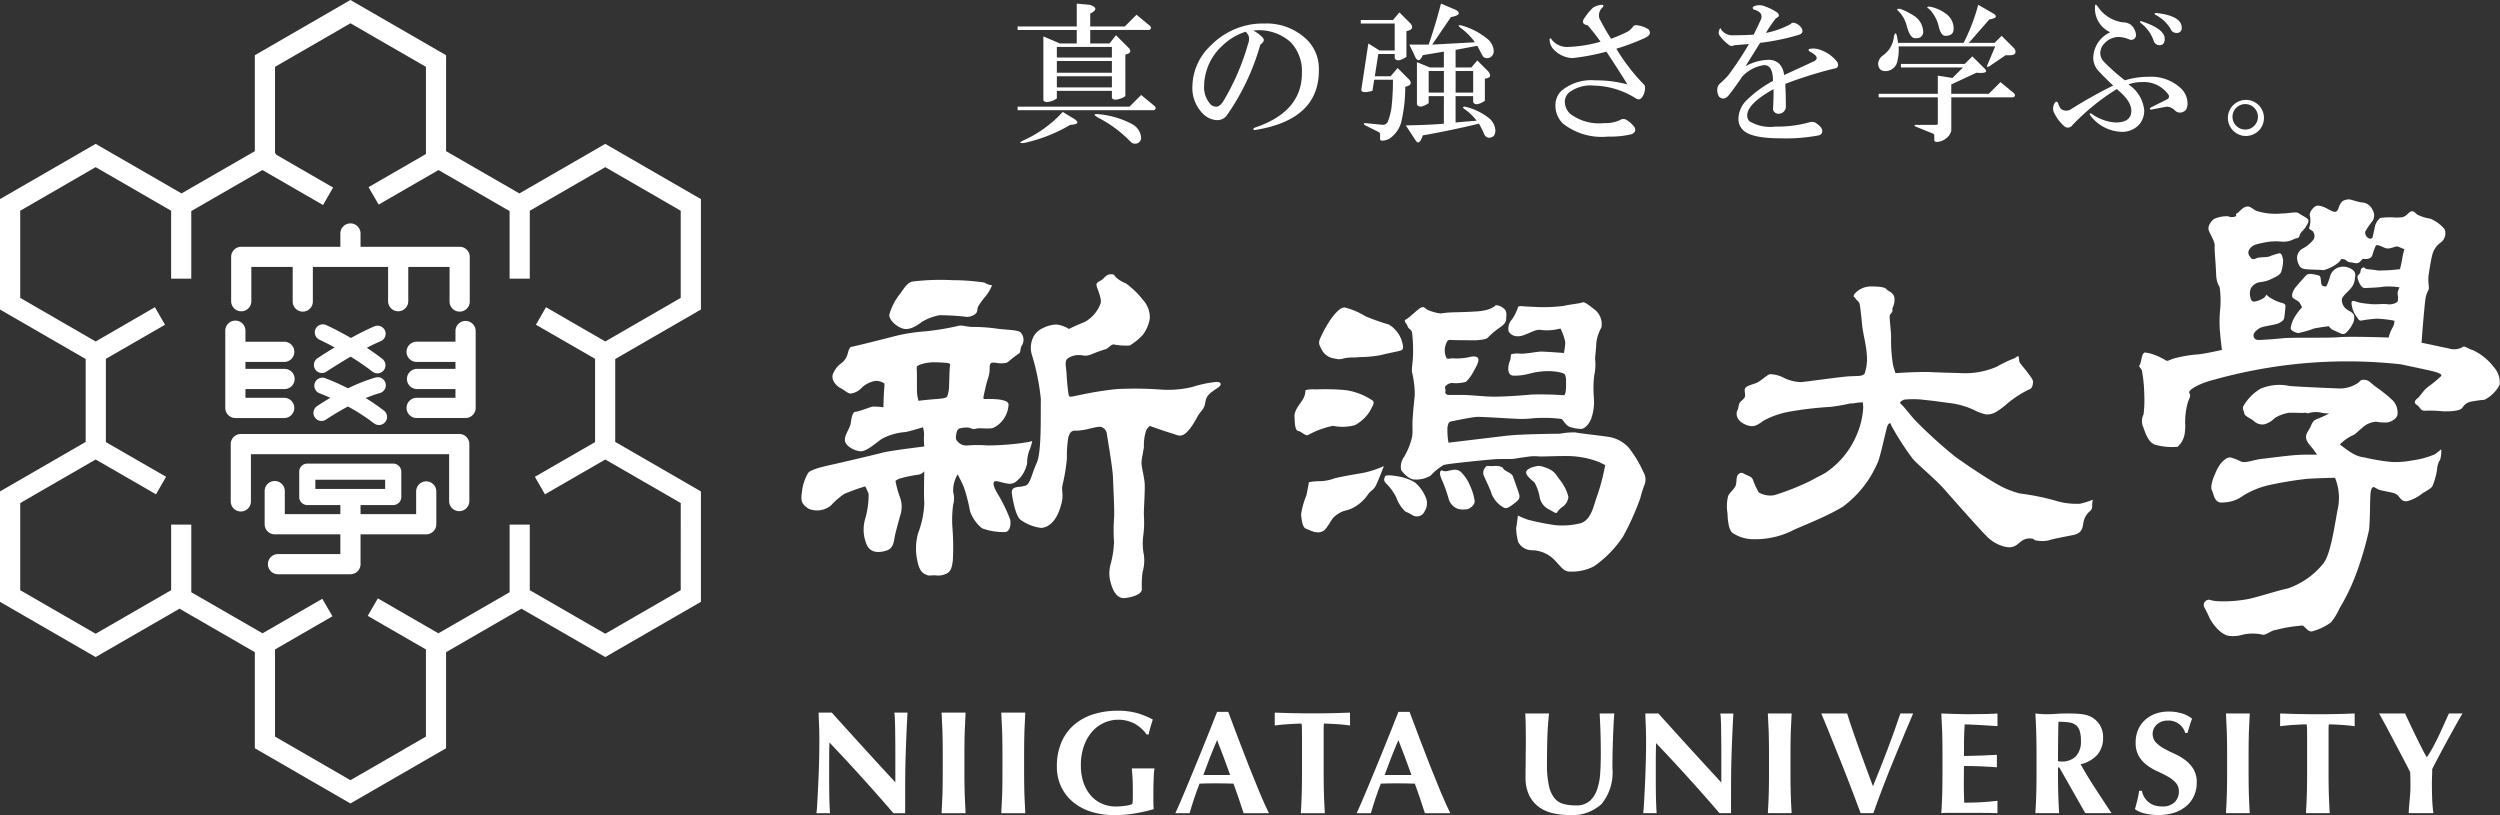
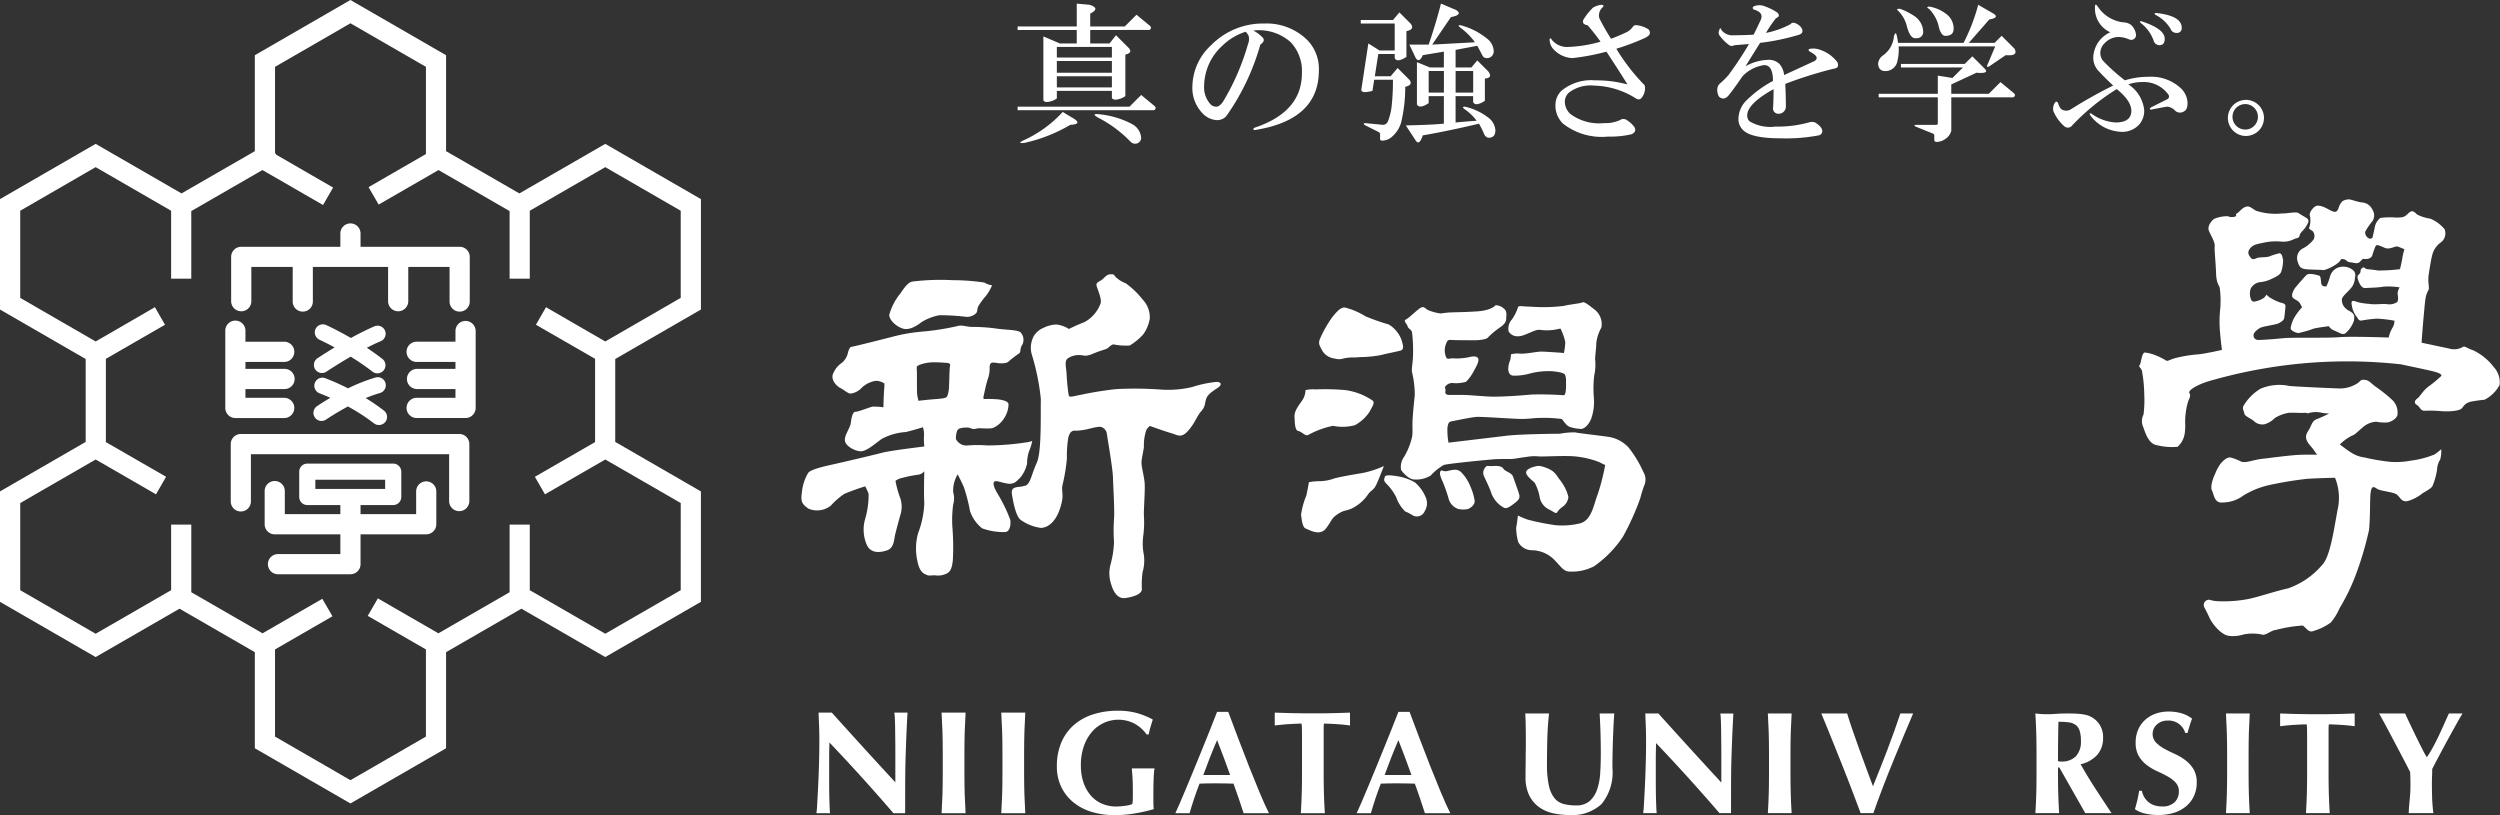
<svg xmlns="http://www.w3.org/2000/svg" width="200.046" height="65.225" viewBox="0 0 200.046 65.225">
  <rect x="0" y="0" width="200.046" height="65.225" fill="#333333" stroke="none" />
  <title>logo_footer</title>
  <g id="レイヤー_2" data-name="レイヤー 2">
    <g id="レイヤー_1-2" data-name="レイヤー 1">
      <path d="M56.087,24.767V15.932l-7.653-4.419-.404.232-6.47,3.732-5.865-3.38V4.419L28.041,0l-.4.23-7.25,4.189v7.677l-5.866,3.38L7.654,11.512l-.403.232L0,15.932v8.835L6.856,28.728v6.633L0,39.322v8.837l7.654,4.418,6.711-3.871,6.026,3.48v7.689l7.649,4.416,7.654-4.416V52.185l6.029-3.48,6.71,3.871,7.653-4.418V39.322l-6.856-3.961V28.728Zm-1.617,22.46c-.669.383-5.37,3.099-6.036,3.483-.672-.383-5.372-3.099-6.042-3.483v-5.248H40.779v5.41L35.08,50.676,30.237,47.882l-.811,1.398s3.972,2.294,4.656,2.687v6.974c-.672.387-5.367,3.103-6.041,3.488-.669-.385-5.365-3.101-6.034-3.488v-6.974c.68-.393,4.596-2.653,4.596-2.653l-.811-1.4L21.009,50.676l-5.702-3.287v-5.41H13.694v5.248c-.672.383-5.367,3.099-6.039,3.483-.669-.383-5.367-3.099-6.036-3.483V40.255c.669-.391,5.367-3.101,6.036-3.485.692.395,4.826,2.785,4.826,2.785l.809-1.403L8.472,35.376V28.713l4.732-2.728-.809-1.403S8.343,26.93,7.654,27.323c-.669-.387-5.367-3.098-6.036-3.488V16.863c.669-.387,5.367-3.101,6.036-3.488.672.387,5.367,3.101,6.039,3.488v5.437h1.613v-5.41L21,13.607l4.85,2.798.803-1.398s-3.697-2.135-4.564-2.636a.512.512,0,0,0-.016-.075l-.065-.028v-6.92c.669-.385,5.365-3.096,6.034-3.486.674.39,5.369,3.101,6.041,3.486v6.977c-.678.392-4.59,2.651-4.59,2.651l.806,1.395L35.09,13.607l5.688,3.284v5.41h1.614V16.863c.67-.387,5.37-3.101,6.042-3.488.666.387,5.367,3.101,6.036,3.488v6.972c-.669.39-5.37,3.101-6.036,3.488-.687-.393-4.744-2.741-4.744-2.741l-.806,1.403,4.734,2.728v6.662L42.8,38.152l.806,1.403s4.137-2.39,4.829-2.785c.666.383,5.367,3.093,6.036,3.485Z" style="fill:#fff" />
      <path d="M19.307,24.909a.806.806,0,0,0,.804-.809V21.361h3.31V24.1a.807.807,0,1,0,1.613,0V21.361h6.02V24.1a.807.807,0,1,0,1.615,0V21.361h3.305V24.1a.808.808,0,1,0,1.615,0V20.555a.806.806,0,0,0-.807-.808H28.85V18.656a.808.808,0,0,0-1.615,0v1.091H19.307a.807.807,0,0,0-.811.808V24.1A.809.809,0,0,0,19.307,24.909Z" style="fill:#fff" />
      <path d="M25.227,29.563a.644.644,0,0,0,.894.176c.016-.01.855-.574,1.94-1.2a19.799,19.799,0,0,1,1.757,1.209.645.645,0,0,0,.794-1.016c-.413-.325-.844-.626-1.258-.905.375-.193.75-.372,1.109-.525a.645.645,0,1,0-.501-1.189c-.618.264-1.271.596-1.884.932-1.09-.63-1.917-1.01-1.977-1.034a.645.645,0,0,0-.532,1.176c.01.005.498.228,1.207.613-.78.471-1.33.839-1.374.866A.65.65,0,0,0,25.227,29.563Z" style="fill:#fff" />
      <path d="M25.198,33.405a.641.641,0,0,0,.897.163c.013-.006.734-.501,1.746-1.042a15.838,15.838,0,0,1,2.085,1.349.651.651,0,0,0,.907-.113.642.642,0,0,0-.111-.907,16.401,16.401,0,0,0-1.46-1.003,10.859,10.859,0,0,1,1.132-.4.646.646,0,1,0-.362-1.24,14.081,14.081,0,0,0-2.183.861,19.735,19.735,0,0,0-1.826-.812.646.646,0,0,0-.449,1.212c.011.005.346.129.86.359-.628.367-1.038.649-1.073.675A.641.641,0,0,0,25.198,33.405Z" style="fill:#fff" />
      <path d="M22.741,33.451a.809.809,0,0,0,0-1.618H19.64v-.702h3.101a.807.807,0,1,0,0-1.613H19.64v-.555h3.101a.81.81,0,0,0,0-1.62H19.64V26.49a.807.807,0,1,0-1.613,0v6.154a.809.809,0,0,0,.811.807Z" style="fill:#fff" />
      <path d="M37.252,25.68a.806.806,0,0,0-.806.809v.853H33.341a.81.81,0,0,0,0,1.62h3.104v.555H33.341a.807.807,0,0,0,0,1.613h3.104v.702H33.341a.809.809,0,0,0,0,1.618h3.91a.812.812,0,0,0,.811-.807V26.49A.812.812,0,0,0,37.252,25.68Z" style="fill:#fff" />
      <path d="M36.748,34.726H19.27a.808.808,0,0,0-.806.809v4.558a.807.807,0,1,0,1.613,0V36.346H35.938v3.747a.809.809,0,0,0,1.618,0V35.535A.809.809,0,0,0,36.748,34.726Z" style="fill:#fff" />
      <path d="M34.106,38.518a.804.804,0,0,0-.806.808v1.814H28.85v-.726h2.612a.647.647,0,0,0,.649-.644V37.743a.651.651,0,0,0-.649-.648H24.588a.648.648,0,0,0-.644.648v2.026a.644.644,0,0,0,.644.644h2.647v.726H22.79V39.325a.807.807,0,1,0-1.613,0V41.95a.804.804,0,0,0,.802.806h5.256v1.581H22.273a.807.807,0,1,0,0,1.613h5.768a.806.806,0,0,0,.809-.806V42.756h5.256a.808.808,0,0,0,.807-.806V39.325A.807.807,0,0,0,34.106,38.518Zm-8.873-.129h5.586v.736H25.234Z" style="fill:#fff" />
      <path d="M82.131,35.398a21.484,21.484,0,0,1-3.109.246,10.209,10.209,0,0,0-1.595,0,.927.927,0,0,1-.937-.521,1.774,1.774,0,0,1,.112-.688l.138-.137a2.042,2.042,0,0,1,.742-.083c.274.055.329.165.633.083.302-.083.961.056,1.347-.056a1.994,1.994,0,0,0,.88-.768,2.111,2.111,0,0,0,.36-1.127c-.03-.249-.443-.331-.799-.387a9.584,9.584,0,0,0-1.184-.029s-.055-.081,0-.299c.056-.223.194-.936.331-1.322a2.421,2.421,0,0,0,.138-.879c0-.193.029-.387.218-.413.195-.027.387.054.688.054.304,0,.525-.028.662-.192a8.533,8.533,0,0,1,.797-.603c.165-.139.026-.36.248-.69a.866.866,0,0,0-.11-.96c-.166-.248-1.21-.222-1.925-.331a13.953,13.953,0,0,0-1.981-.137c-.466,0-.824-.193-1.209-.058a20.615,20.615,0,0,1-2.889.443,13.92,13.92,0,0,0-2.199.383c-.522.139-3.246.825-3.355.825-.111,0-.219.22-.274.441a1.512,1.512,0,0,1-.469.824,1.855,1.855,0,0,0-.687.799c-.304.521.22,1.072.549,1.236s.577.44.826.44a1.452,1.452,0,0,0,.879-.468,2.075,2.075,0,0,1,1.13-.55,1.167,1.167,0,0,1,.686.221s0,.246-.028.522-.056,1.375-.056,1.375a5.456,5.456,0,0,0-.852-.055c-.22.028-1.127.411-1.376.411-.247,0-.328.497-.383.908-.056.413-.524.965-.468,1.404.054.438.772.824,1.237.851.468.028,1.13-.576,1.706-.989a4.694,4.694,0,0,1,1.899-.549c.33-.056,1.399-.385,1.399-.385a1.833,1.833,0,0,1,.085.687,5.305,5.305,0,0,0,.026.852s-2.75.331-3.354.496c-.606.163-3.438.826-3.933.933-.495.112-1.816.386-2.008.689a3.696,3.696,0,0,0-.496,1.512c-.11.77-.026.961.524,1.347a1.763,1.763,0,0,0,1.788-.248,5.996,5.996,0,0,1,1.071-.933,17.584,17.584,0,0,1,1.679-.606,4.822,4.822,0,0,1,.274.606,7.053,7.053,0,0,1-.303,2.089A3.055,3.055,0,0,0,69.37,43.62c.331.688,1.074.605,1.623.413s.549-.88.632-1.24c.084-.355.274-1.071.44-1.649a2.163,2.163,0,0,0-.081-1.429,8.279,8.279,0,0,1-.33-1.236,1.192,1.192,0,0,1,.466-.221,10.456,10.456,0,0,1,1.375-.276.761.761,0,0,0,.467-.274s-.055,1.842,0,2.556a7.514,7.514,0,0,1-.495,2.394,4.553,4.553,0,0,0-.053,2.256c.191.992.631,1.019.769,1.099.137.085.411,0,.687.028a1.5,1.5,0,0,0,.853-.135c.413-.168.467-.661.522-1.075a19.946,19.946,0,0,0-.027-2.53,8.802,8.802,0,0,1,.054-1.925,1.776,1.776,0,0,0,0-.991,2.517,2.517,0,0,1,.36-1.428s.3.575.493,1.016a13.925,13.925,0,0,1,.494,1.924,3.036,3.036,0,0,0,.965,1.377,4.904,4.904,0,0,0,1.786.3c.495.028.521-.714.467-.987a12.211,12.211,0,0,0-.934-1.953c-.275-.44-.497-.906-.357-1.074.137-.163.522.056,1.099.14.578.08.769-.304.964-.442a2.731,2.731,0,0,0,.578-1.156,3.046,3.046,0,0,1,.163-1.017,3.732,3.732,0,0,0,.248-.798A2.975,2.975,0,0,1,82.131,35.398Zm-6.106-6.133c-.056.192-.056,1.128-.082,1.595a2.483,2.483,0,0,1-.138.826c-.055.109-.11.192-.881.245-.768.056-1.429.14-1.429.14a3.431,3.431,0,0,1-.109-.578c-.028-.303,0-1.734-.028-1.952-.029-.221.028-.276.329-.385a3.329,3.329,0,0,1,1.128-.165c.442,0,1.017.053,1.017.053S76.079,29.073,76.025,29.265Z" style="fill:#fff;fill-rule:evenodd" />
      <path d="M72.257,26.296c.55.164,1.21-.303,1.485-.523a4.159,4.159,0,0,1,1.431-.55,18.984,18.984,0,0,1,1.98.109,1.06,1.06,0,0,0,.933-.247c.167-.166.085-.385.195-.576a5.726,5.726,0,0,1,.605-.826,3.521,3.521,0,0,0,.496-.853,1.475,1.475,0,0,1-.607-.219,17.476,17.476,0,0,0-2.557-.192,18.512,18.512,0,0,0-3.19.108c-.357.055-.632.44-.989.964a4.555,4.555,0,0,0-.882,1.706C71.157,25.609,71.709,26.131,72.257,26.296Z" style="fill:#fff;fill-rule:evenodd" />
      <path d="M88.811,21.951c-.302.026-.467.331-.687.469s-.413.192-.384.411c.027.221.494,1.156.302,1.513a2.773,2.773,0,0,1-1.264,1.43,12.955,12.955,0,0,0-1.239.55,2.468,2.468,0,0,0-.99-.357,2.554,2.554,0,0,0-1.072.274,1.651,1.651,0,0,0-.744.633,1.97,1.97,0,0,0-.19,1.429,18.315,18.315,0,0,1,.744,3.629c-.029,1.157.08,4.237-.332,5.118-.412.879-.495,1.677-.908,1.813a3.511,3.511,0,0,1-.658.11c-.167.053-.498.053-.414.577.081.523.301,1.788.715,2.063a3.602,3.602,0,0,0,1.622.631c.412-.027,1.071-.301,1.484-1.484s.11-1.346.22-1.925a15.215,15.215,0,0,0,.357-2.144,9.074,9.074,0,0,1,.11-1.677c.14-.524.36-.579.633-.551a4.795,4.795,0,0,0,1.072-.165c.277-.056.826-.219.991-.109a.663.663,0,0,1,.386.493c.028.276.465,2.696.495,3.548.025.854.136,2.587.082,3.301a13.508,13.508,0,0,0,0,1.841,7.838,7.838,0,0,1-.276,1.788,2.709,2.709,0,0,0-.027,1.321c.111.466.413,1.485,1.21,1.373s1.294-.355,1.322-.686a8.006,8.006,0,0,1,.053-1.374,3.352,3.352,0,0,0,.11-1.375,4.644,4.644,0,0,1-.053-1.542,8.04,8.04,0,0,0,.053-1.594c-.026-.496.11-2.064.055-2.667s-.275-1.319-.246-1.677.165-.906.191-1.183a3.838,3.838,0,0,1,.191-1.346,1.464,1.464,0,0,1,.278-.33s1.208.439,1.704.577.799.441,1.346-.166c.553-.603.688-1.154,1.075-1.594s.247-.716.439-1.101.825-.688,1.018-.88.081-.357-.248-.357a9.481,9.481,0,0,0-1.952.413,8.364,8.364,0,0,1-2.613.192,28.728,28.728,0,0,0-3.464-.027,27.75,27.75,0,0,0-2.887.467c-.716.138-.854.22-.909,0a16.148,16.148,0,0,1-.165-1.677c-.027-.522-.192-1.018.082-1.239a1.522,1.522,0,0,1,.963-.274c.331,0,.411.137.935-.057a11.361,11.361,0,0,1,1.127-.41c.194-.029.468-.412.662-.386a5.019,5.019,0,0,0,1.29.084,5.066,5.066,0,0,0,1.045-.854,2.958,2.958,0,0,0,.552-1.292,2.053,2.053,0,0,0-.579-1.539,6.501,6.501,0,0,0-1.347-1.293,2.402,2.402,0,0,1-.825-.522C89.142,21.977,89.116,21.924,88.811,21.951Z" style="fill:#fff;fill-rule:evenodd" />
      <path d="M121.486,24.532a3.686,3.686,0,0,1-.493,1.017,1.103,1.103,0,0,0-.277.963c.112.192.468.605,1.294.275.824-.33.96-.439,1.292-.385a3.978,3.978,0,0,0,1.154-.027c.249-.055.413-.083.413-.083a4.418,4.418,0,0,1,.385,1.1,5.952,5.952,0,0,1-.11.853s-1.431-.11-1.814-.11-1.184.191-1.706.164a1.837,1.837,0,0,0-.716.055s-.025.303-.054.44a1.835,1.835,0,0,0-.165.799c.054.328.165.467.469.467a4.46,4.46,0,0,0,1.234-.165,5.801,5.801,0,0,1,1.375-.194c.469-.026,1.349.085,1.46.277a1.301,1.301,0,0,1,.082.576s.054,1.101-.193,1.073a25.666,25.666,0,0,0-2.613-.055c-.467.055-2.308.192-3.161.165s-1.76-.137-2.338-.137h-1.1c-.112,0-.302-.085-.247-.276s-.109-.301.026-.438a.707.707,0,0,1,.687-.221,3.326,3.326,0,0,0,.936-.111,3.384,3.384,0,0,0,.605-.824c.304-.549.413-.771.385-.989-.027-.221-.331-.248-.604-.194a5.007,5.007,0,0,1-1.292.138c-.304-.055-.55.109-.661-.055a1.392,1.392,0,0,1-.082-.963c.111-.301.135-.495.439-.466.304.026,1.706.026,1.952.026.248,0,.882-.055,1.017-.221a6.118,6.118,0,0,1,.909-.77c.358-.246.55-.44.55-.741,0-.303.109-.605-.249-.854a.991.991,0,0,0-.604-.22s-.275.413-1.482.496c-1.212.082-2.038.056-2.477.111l-.44.055a4.003,4.003,0,0,1-1.017-.276c-.276-.166-.303-.302-.55-.191-.248.109-.907.797-1.184.933-.275.138.055.33.109.55.057.221.303.249.359.495a12.232,12.232,0,0,1,.083,1.678c0,.66-.139,1.237-.083,1.514a7.787,7.787,0,0,1,.22,1.814c-.055.549-.108,1.016-.166,1.815-.054.797.029,1.099-.054,1.567a5.689,5.689,0,0,1-.632,1.568,1.376,1.376,0,0,0-.247,1.045c.109.192.603.743,1.015.77a2.273,2.273,0,0,0,1.348-.304,4.523,4.523,0,0,1,1.046-.851c.303-.112,3.685-.439,4.152-.468.467-.026,1.212,0,1.431-.026.221-.028.688-.112,1.127-.166a3.42,3.42,0,0,1,.909-.027c.355.027,2.171-.084,2.912,0a7.254,7.254,0,0,1,1.953.466,4.397,4.397,0,0,0,.443.221,17.318,17.318,0,0,1-.607,2.365c-.302.742-.467,2.088-1.431,2.309a6.01,6.01,0,0,1-1.952.139,19.549,19.549,0,0,1-2.199-.44,7.46,7.46,0,0,1-.797-.33s-.083.742-.137.963a4.27,4.27,0,0,0,.163,1.154,1.238,1.238,0,0,0,1.073.658,2.575,2.575,0,0,1,1.762.716c.576.579.769.963,1.234.991a3.901,3.901,0,0,0,1.982-.412,8.78,8.78,0,0,0,2.338-2.393,20.982,20.982,0,0,0,1.375-3.052,10.254,10.254,0,0,1,.301-.991,1.172,1.172,0,0,0-.056-1.126,8.921,8.921,0,0,0-1.18-1.952,2.747,2.747,0,0,0-1.624-.855c-.741-.11-2.283-.275-2.641-.355a5.955,5.955,0,0,0-1.236.108c-.33,0-3.19.027-4.317.166-1.127.136-4.593.549-4.593.549a5.979,5.979,0,0,1-.082-1.21c.054-.357.136-.468.303-.494.165-.028,1.595-.331,2.032-.358.441-.027,3,.164,3.604.164.607,0,.963-.081,1.404-.081a11.112,11.112,0,0,1,1.788.081c.137.083.356.579.743.661a3.031,3.031,0,0,0,.85.137c.192-.027.524-.219.771-.798a4.008,4.008,0,0,0,.22-1.705,9.211,9.211,0,0,1,.027-1.759,4.043,4.043,0,0,0,.082-1.239c-.028-.301.084-.852.084-1.346a3.304,3.304,0,0,1,.411-1.266,1.482,1.482,0,0,0-.604-1.484c-.497-.384-.77-.606-.935-.523s-1.072.166-1.458.275a13.31,13.31,0,0,1-2.337.082c-.415-.027-.743-.027-.962-.054A.783.783,0,0,0,121.486,24.532Z" style="fill:#fff;fill-rule:evenodd" />
      <path d="M122.12,37.843c.053.303.576.659.687.795a3.794,3.794,0,0,1,.384,1.073,1.373,1.373,0,0,0,.687,1.019c.468.219.606.411.717.275a1.486,1.486,0,0,1,.467-.468,1.116,1.116,0,0,0,.44-.77,3.559,3.559,0,0,0-.688-1.375c-.248-.302-.358-.659-.962-.907s-.771-.221-.991-.165C122.641,37.374,122.064,37.54,122.12,37.843Z" style="fill:#fff;fill-rule:evenodd" />
      <path d="M118.876,37.374a.664.664,0,0,0-.166.633c.081.22.576,1.209.632,1.485a2.261,2.261,0,0,0,.769.991c.248.138.33.328.828-.029.492-.357.713-.522.632-.853-.085-.331-.387-1.125-.497-1.455s-.633-.413-.769-.632c-.139-.221-.442-.25-.854-.221C119.039,37.32,119.012,37.21,118.876,37.374Z" style="fill:#fff;fill-rule:evenodd" />
      <path d="M115.244,37.761c-.056.191.028.412.194.77a12.649,12.649,0,0,1,.494,1.428,1.184,1.184,0,0,0,.769.771,1.838,1.838,0,0,0,.77,0c.194-.083.577-.329.524-.688a4.428,4.428,0,0,0-.33-1.099,3.411,3.411,0,0,0-.742-1.156.683.683,0,0,0-.578-.192c-.249,0-.552.138-.743.111C115.41,37.677,115.297,37.566,115.244,37.761Z" style="fill:#fff;fill-rule:evenodd" />
      <path d="M110.817,38.146c-.054.183-.137.301.11.548a4.071,4.071,0,0,1,.796,1.099,2.953,2.953,0,0,0,.715,1.128,4.546,4.546,0,0,1,.634.332.676.676,0,0,0,.934-.359,1.159,1.159,0,0,0,.11-1.016,3.186,3.186,0,0,0-.881-1.266,3.971,3.971,0,0,0-1.373-.495C111.505,38.061,110.871,37.951,110.817,38.146Z" style="fill:#fff;fill-rule:evenodd" />
      <path d="M110.736,37.293a7.808,7.808,0,0,1-1.679.55c-.798.137-1.787.303-2.283.439a3.55,3.55,0,0,1-1.128.22,5.205,5.205,0,0,0-.907.081s-.137.8-.22,1.103a6.06,6.06,0,0,0-.411,1.512c.053.302.081.989.384,1.1s1.126.632,1.621-.026c.497-.663.412-.8.964-1.156.549-.359.714-.195,1.321-.552a3.393,3.393,0,0,0,1.1-1.045c.218-.303.41-.274.633-.741C110.348,38.309,110.736,37.293,110.736,37.293Z" style="fill:#fff;fill-rule:evenodd" />
      <path d="M104.466,31.215a1.583,1.583,0,0,1-.193.713c-.193.33-.716.883-.689,1.405s.027,1.1.303,1.154c.274.054.55.415.77.331a6.949,6.949,0,0,1,2.008-.744,3.73,3.73,0,0,0,1.758-.055,3.258,3.258,0,0,0,1.183-1.098c.194-.387.414-.662.249-.853a5.086,5.086,0,0,0-2.202-.853,18.231,18.231,0,0,0-2.363-.055A2.833,2.833,0,0,0,104.466,31.215Z" style="fill:#fff;fill-rule:evenodd" />
      <path d="M107.819,28.63c-.494.055-.494.191-1.045.055a1.32,1.32,0,0,1-1.018-.716c-.218-.412-.273-.523-.11-.907a9.234,9.234,0,0,1,.936-1.649c.33-.414.715-.881,1.071-.797a5.608,5.608,0,0,1,1.597.688,16.074,16.074,0,0,0,1.869.657,2.41,2.41,0,0,1,1.018,1.211c.191.578.165.77,0,.854-.164.081-1.127.246-1.622.384a9.52,9.52,0,0,1-1.651.164C108.233,28.63,108.314,28.574,107.819,28.63Z" style="fill:#fff;fill-rule:evenodd" />
-       <path d="M148.379,23.535a1.757,1.757,0,0,1,1.155-.605c.385-.027,1.262,0,1.401.194.137.192.662.273.662.824,0,.549-.221.688-.167.853.056.165-.193.301-.219.466-.03.165.135,1.458.109,1.788a12.212,12.212,0,0,0,.166,2.198c.111.387.19.608.19.608s1.843-.138,2.917-.082c1.071.053,1.897.053,2.419.082a6.427,6.427,0,0,0,2.778-.522,10.001,10.001,0,0,1,1.375-.662c.137-.027.304-.275.359-.137s.026.303.08.442c.057.136.442.549.634.823.192.277.467.551.44.798s-.057.497-.357.578a9.082,9.082,0,0,0-1.623,1.045,7.032,7.032,0,0,1-.936.715,1.458,1.458,0,0,1-.853.22,4.15,4.15,0,0,1-.961-.358,6.425,6.425,0,0,0-1.898-.548c-.88-.11-1.401-.195-2.008-.249a6.969,6.969,0,0,0-1.677-.027c-.192.081-.44.221-.248.357.191.139.906,1.073,1.128,1.294a37.597,37.597,0,0,0,3.245,2.943c1.044.739,2.284,1.567,3.135,2.061a7.101,7.101,0,0,0,2.008.854,19.301,19.301,0,0,1,2.751.548,5.925,5.925,0,0,0,2.033.276,5.852,5.852,0,0,0,1.045-.33,2.943,2.943,0,0,0-.055.439.486.486,0,0,1-.193.496,1.516,1.516,0,0,0-.467.742c-.112.359,0,.989-.852,1.153-.853.168-1.732.333-2.008.44a2.475,2.475,0,0,1-.907,0c-.247,0-.192-.162-.468-.162a1.083,1.083,0,0,0-.77.22c-.303.219-.523.549-1.155.468a2.942,2.942,0,0,1-1.485-.742c-.357-.305-2.723-2.971-3.465-3.824s-2.281-2.119-2.583-2.503a22.394,22.394,0,0,1-1.734-2.694c0-.194-.165-.194-.275.027-.111.219-.577,2.531-.797,2.971a8.551,8.551,0,0,1-2.806,3.547c-1.622.962-3.659,1.676-4.125,1.952a6.75,6.75,0,0,1-3.079.633,2.99,2.99,0,0,1-1.596-.497c-.33-.276-.384-.961-.413-1.593a3.389,3.389,0,0,1,.057-1.375c.136-.276.439-.495.575-.771.14-.275.03-.742.222-.935s.304-.166.55-.026c.247.136.522.163.633.438a5.679,5.679,0,0,0,.469,1.018,1.83,1.83,0,0,0,1.235.22,19.584,19.584,0,0,0,2.971-1.182c.634-.358.659-.331,1.127-.606a6.784,6.784,0,0,0,2.449-2.915,6.441,6.441,0,0,0,.575-2.337l-.026-.384a3.426,3.426,0,0,0-.659.055c-.167.054-.223,0-.47.054a14.325,14.325,0,0,1-1.457.248,28.415,28.415,0,0,0-3.299.384,6.895,6.895,0,0,0-2.008.689c-.496.328-.824.686-1.595.302-.769-.385-.632-.963-.551-1.101.083-.138.083-.412.166-.576.083-.167.303-.249.414-.468.108-.221-.084-.551.054-.744s.578-.274.907-.411c.331-.138.881-.688,1.073-.688a2.384,2.384,0,0,1,1.017.249,3.378,3.378,0,0,0,1.457.383c.386-.027,3.246-.439,3.933-.468.687-.026.991,0,1.157-.219a3.612,3.612,0,0,0,.164-1.595c-.028-.632-.303-1.65-.357-2.229-.055-.577-.14-1.375-.194-1.676-.055-.303-.301-.384-.356-.523S148.24,23.81,148.379,23.535Z" style="fill:#fff;fill-rule:evenodd" />
      <path d="M187.972,15.955a1.059,1.059,0,0,0-.522.136,1.268,1.268,0,0,0-.303.496c-.055.166-.137.413-.385.357-.248-.053-.579-.301-.907-.412-.332-.11-.497-.11-.69.055-.19.166-.41.496-.329.688a1.755,1.755,0,0,1-.055.935c-.082.137.275.219.33.358a.606.606,0,0,1,.03.578,2.684,2.684,0,0,1-.826.713.865.865,0,0,0-.469,1.046c.166.551.304.633,1.019.661.713.026.934.026,1.073.052a3.209,3.209,0,0,0,1.209-.631c.247-.248.083-.274.357-.248.277.027.248.22.551.248s.438.11.632.055c.192-.055.329-.359.441-.329.11.026.549.053.688-.248a6.379,6.379,0,0,1,.274-.77c.11-.136.164-.083.411,0s.413.247.77.164.467-.191.661-.109.466.192.466.192a5.346,5.346,0,0,0-.165.688c-.026.248-.191.908-.191.908a14.272,14.272,0,0,1-1.762.109c-.245-.055-.632-.081-.85-.109-.222-.028-.249-.221-.386-.112-.137.112-.137.112-.165.331s-.302.219-.22.523.275.796.605.771c.33-.03,1.016-.03,1.432-.11a5.478,5.478,0,0,1,1.319.055,1.117,1.117,0,0,0-.166.493c.027.165.109.632-.083.715a1.152,1.152,0,0,1-.742.138c-.358-.056-1.016.056-1.43-.027a5.101,5.101,0,0,1-.935-.138c-.386-.138-.468-.138-.495.055a2.062,2.062,0,0,0,.359,1.046c.192.219.192.44.521.358a9.633,9.633,0,0,1,1.182-.139,10.485,10.485,0,0,1,1.375.166,1.117,1.117,0,0,1-.165.576,2.938,2.938,0,0,0-.301.771s-2.971-.11-3.988-.028c-1.019.084-3.685,0-4.484.084-.798.082-1.677.137-1.954.137a.364.364,0,0,1-.382-.414c.027-.192.274-.411.522-.55.245-.137,1.264-.247,1.511-.383.249-.138.385-.248.412-.386.029-.137.057-.413.084-.688s.083-.44-.194-.522a3.36,3.36,0,0,1-.824-.33c-.412-.219-.468-.357-.468-.357s-.081.108-.192.247a1.965,1.965,0,0,1-.715.301.265.265,0,0,1-.33-.136,1.254,1.254,0,0,1-.027-.909,1.004,1.004,0,0,1,.687-.493,2.708,2.708,0,0,0,.88-.221c.331-.165.796-.33.88-.658a3.322,3.322,0,0,0,.139-.881c-.03-.14-.083-.606-.332-.551a6.112,6.112,0,0,0-.77.248c-.22.082-.769.054-.935.11-.165.053-.383.193-.522.028s-.358-.412-.112-.744c.25-.33.469-.355,1.102-.494a4.632,4.632,0,0,1,1.485-.082,1.871,1.871,0,0,0,.989-.221c.193-.083.358-.027.413-.274s.33-.414.495-.689c.163-.274.358-.522.054-.714-.302-.192-.438-.248-.632-.386s-.797.029-1.347.029a5.071,5.071,0,0,1-2.064-.221c-.438-.275-.549-.411-.851-.301s-.524.465-.687.522c-.166.055.136.22-.248.275-.387.055-.357-.083-.578-.055a2.584,2.584,0,0,0-.992.219c-.218.166-.547.579-.41.936.138.357.496.88.467,1.237s.083,1.319.111,2.2c.029.878.301.962.301,1.209a7.67,7.67,0,0,1,.027,1.651,9.245,9.245,0,0,0,0,1.951c.028.413.139,1.294.139,1.294s-1.458.329-1.898.355a10.511,10.511,0,0,0-1.951.332c-.496.165-.47.246-.661.137a5.041,5.041,0,0,0-1.265-.55c-.441-.082-.441-.11-.55.081-.11.195-.165.77-.274.881-.112.112.218.249.218.551a11.058,11.058,0,0,1,.165,1.731,9.496,9.496,0,0,1-.056,1.65,1.137,1.137,0,0,0-.053.938c.136.301.386,1.401,1.1,1.511a4.973,4.973,0,0,0,1.677.136,1.782,1.782,0,0,0,.578-1.125,4.137,4.137,0,0,0,.027-.799,5.765,5.765,0,0,1,.246-1.732c.167-.358.195-.468.085-.66s.659-.716,1.952-1.046a39.806,39.806,0,0,1,7.919-1.377,39.248,39.248,0,0,1,7.069.14c1.014.219,2.225.467,2.636.576.415.112.717.25.552.387a10.002,10.002,0,0,1-.963.796c-.41.275-.715.826-.906.965s-.332.355-.055.52c.274.166.274.469.632.469a9.935,9.935,0,0,1,1.266.027c.413.053,1.484.029,1.702-.219.221-.248.221-.36.662-.523a11.564,11.564,0,0,1,1.154-.165,2.774,2.774,0,0,0,1.209-1.183,1.777,1.777,0,0,0-.465-1.431,4.479,4.479,0,0,0-1.652-1.346c-.521-.165-.661-.385-.853-.248a1.369,1.369,0,0,1-1.071.109c-.525-.109-2.201-.466-2.201-.466s.082-1.156.137-1.76c.057-.606.111-1.293.166-1.678a1.97,1.97,0,0,1,.246-.77c.112-.194-.081-.579.028-1.292.11-.715.191-1.184.276-1.512a1.724,1.724,0,0,1,.661-.991.909.909,0,0,0,.33-1.073,2.902,2.902,0,0,0-1.157-.852,3.344,3.344,0,0,1-1.045-.33c-.192-.165-.358-.44-.714-.082-.36.357-.495.303-.936.33a6.072,6.072,0,0,0-1.291.027,1.238,1.238,0,0,0-.44.714c-.057.304-.193.88-.193.88a.289.289,0,0,1-.248.056.529.529,0,0,1-.33-.55,6.217,6.217,0,0,1,.605-.881.843.843,0,0,0-.027-.88.984.984,0,0,0-.798-.576C188.659,16.174,188.137,15.955,187.972,15.955Z" style="fill:#fff;fill-rule:evenodd" />
      <path d="M187.119,21.4a1.062,1.062,0,0,0-.686.77,4.927,4.927,0,0,1-.277.741s-.301.055-.383-.138c-.084-.19-.029-.659-.195-.714-.164-.054-.823-.246-1.017-.054-.191.192-.576.631-.851.961-.277.332-.386.745-.22.881s.411.221.522.385a2.521,2.521,0,0,1,.193.358,4.583,4.583,0,0,0-.495.632,2.478,2.478,0,0,0-.413,1.017c-.028.22.413.387.604.414a8.224,8.224,0,0,0,1.24-.359c.328-.081,1.208-.192,1.208-.192a.864.864,0,0,0,.467.357c.386.167.66.386.881.194a2.275,2.275,0,0,0,.66-.99c.055-.33.027-.497-.14-.633-.163-.138-.302-.165-.465-.303a.918.918,0,0,1-.358-.797c.082-.302.633-.686.853-1.045a1.454,1.454,0,0,0,.193-.688.533.533,0,0,0-.223-.631A1.228,1.228,0,0,0,187.119,21.4Z" style="fill:#fff;fill-rule:evenodd" />
      <path d="M179.502,32.51c-.08.223.056.358.083.576.026.221.604.442.77.608a.958.958,0,0,0,.879.247,1.904,1.904,0,0,0,.797-.495,3.117,3.117,0,0,1,1.101-.412c.358-.03.991.025,1.238,0,.246-.03.219.081.355.025a1.994,1.994,0,0,1,.938-.055,3.43,3.43,0,0,0,.713.082,9.547,9.547,0,0,1-.963.442c-.329.109-.412.358-.549.66-.14.301-.385.522-.331.88s.442.686.607.934c.163.248.273.384.273.384s-.99-.026-1.733.028c-.741.057-1.979.22-2.695.304-.713.082-1.265.355-1.65.219a4.393,4.393,0,0,0-.851-.331c-.275-.027-.525.194-.771.466a3.304,3.304,0,0,0-.466.853c-.139.277-.414,1.02-.25,1.321.165.302.165,1.046.882.961a2.801,2.801,0,0,0,1.623-.548,6.709,6.709,0,0,1,2.118-.854,29.936,29.936,0,0,1,3.024-.494c.852-.053,2.2-.081,2.2-.081a4.241,4.241,0,0,1,.194,2.611c-.303,1.707-.605,3.685-1.183,4.317a6.288,6.288,0,0,1-2.776,1.925c-1.103.247-2.202.633-3.056.825a10.477,10.477,0,0,1-2.664.195c-.552-.058-.525-.165-.743-.084a.407.407,0,0,0-.25.523c.083.192.192.358.415.852.217.497.933,1.403,1.564,1.484a2.701,2.701,0,0,0,1.184-.11,3.636,3.636,0,0,1,1.431,0c.33.136.742-.33,1.127-.355a11.348,11.348,0,0,1,2.172-.358c.248.137.466.604.852.438a4.447,4.447,0,0,0,1.403-.687,4.6,4.6,0,0,0,.688-1.125,16.053,16.053,0,0,0,1.265-2.585,26.212,26.212,0,0,0,1.099-3.687c.111-1.073.056-2.586.137-3.052.083-.468.221-.441.497-.248s1.319.248,1.594.468c.276.218.357.603.852.522a3.424,3.424,0,0,0,1.21-.633c.467-.275.744-.44.799-.603a5.465,5.465,0,0,0,.356-1.294,1.602,1.602,0,0,1,.249-.797,2.537,2.537,0,0,0,.083-.823s-.25.218-.524.411a7.29,7.29,0,0,1-1.869.494,6.702,6.702,0,0,1-1.596.11,16.381,16.381,0,0,1-2.146-.357,2.512,2.512,0,0,1-1.098-.412c-.275-.164-.88-.631-.88-.631a3.969,3.969,0,0,1,.934-.687c.329-.112.495-.36.852-.634a1.738,1.738,0,0,1,1.128-.496,3.628,3.628,0,0,0,.906.055c.304-.055.799-.329.799-.687a1.406,1.406,0,0,0-.385-1.073,11.146,11.146,0,0,0-1.374-1.101c-.578-.467-.578-.522-.909-.549-.329-.027-.274.112-.578.303a2.6,2.6,0,0,1-1.538.385c-.743-.029-2.723-.11-3.851-.192a3.867,3.867,0,0,0-2.337.219A3.93,3.93,0,0,0,179.502,32.51Z" style="fill:#fff;fill-rule:evenodd" />
      <path d="M87.191.384q.89.281.047.703V2.117h2.764L90.94,1.18l1.078.89c.124.126.109.234-.047.328H87.238V3.476h1.546L89.3,2.82l1.031,1.031q.327.376-.281.515V7.693l-.234.141q-.703.281-.844,0V7.271H84.567v.61l-.234.14q-.704.281-.844,0V2.914l1.312.563h1.359V2.398H81.428V2.117h4.733V.29ZM92.392,8.49c.125.125.109.234-.046.328H81.428V8.536h8.95l.937-.937Zm-6.419,1.031q.608.421-.328.468a12.547,12.547,0,0,1-3.701,1.452q-.563.047-.094-.187a9.621,9.621,0,0,0,3.187-2.296Zm-1.406-4.92h4.405V3.757H84.567Zm0,1.218h4.405V4.881H84.567Zm0,1.172h4.405V6.1H84.567Zm6.044,2.952a1.343,1.343,0,0,1,.703,1.124.484.484,0,0,1-.375.422.507.507,0,0,1-.468-.141A9.725,9.725,0,0,0,87.894,9.427q-.656-.374.094-.282A7.067,7.067,0,0,1,90.612,9.942Z" style="fill:#fff" />
      <path d="M104.598,3.195a3.295,3.295,0,0,1,.936,2.436q0,3.983-5.154,4.779-.188-.047,0-.187,3.796-1.265,3.796-4.357a3.359,3.359,0,0,0-.891-2.483,3.792,3.792,0,0,0-2.998-.937,2.72,2.72,0,0,1,.703.515q.328.281-.14.609a18.694,18.694,0,0,1-2.718,5.716.986.986,0,0,1-.704.328,1.698,1.698,0,0,1-1.218-.563,2.909,2.909,0,0,1-.796-2.155,4.567,4.567,0,0,1,1.499-3.28,5.799,5.799,0,0,1,4.264-1.733A4.627,4.627,0,0,1,104.598,3.195ZM96.352,6.849a2.03,2.03,0,0,0,.515,1.5.633.633,0,0,0,.468.187q.235,0,.515-.375a18.912,18.912,0,0,0,2.015-4.639.982.982,0,0,0,.046-.655,1.239,1.239,0,0,0-.234-.328A4.703,4.703,0,0,0,97.804,3.663,4.433,4.433,0,0,0,96.352,6.849Z" style="fill:#fff" />
      <path d="M112.868,1.883q.374.47-.328.609V4.554l-.234.14q-.563.281-.704-.046V4.32h-1.312L110.01,6.1h1.264l.562-.656.937.937q.327.421-.328.563a12.125,12.125,0,0,1-.328,2.858,2.403,2.403,0,0,1-.89,1.265,1.251,1.251,0,0,1-.609.187c-.126,0-.187-.046-.187-.141v-.421a.31.31,0,0,0-.141-.141L109.26,10.036c-.157-.094-.172-.156-.047-.187l1.452.14a.423.423,0,0,0,.375-.234,4.585,4.585,0,0,0,.327-1.359,18.639,18.639,0,0,0,.094-2.015h-1.5l-.141.89q-.89.235-.89-.094l.562-3.701.891.562h1.218V1.883H108.885V1.602h2.578l.515-.609Zm3.655-1.078q.562.377-.422.563l-1.5,2.202,3.421-.187a5.155,5.155,0,0,0-1.172-1.172c-.187-.156-.172-.218.046-.187a5.609,5.609,0,0,1,2.109,1.077,1.312,1.312,0,0,1,.515.937.539.539,0,0,1-.609.61.376.376,0,0,1-.281-.188q-.189-.374-.422-.796l-1.734.328V5.397h1.265l.469-.562.89.89q.374.516-.281.562V8.068l-.235.14q-.562.282-.703-.046V7.693h-1.406V9.802q.984-.093,1.687-.141a4.117,4.117,0,0,0-.984-.937c-.157-.124-.141-.187.046-.187a4.729,4.729,0,0,1,1.828.843,1.416,1.416,0,0,1,.609,1.031q0,.609-.515.609-.281,0-.422-.375c-.094-.219-.22-.468-.375-.75q-2.344.563-4.497.937-.282.844-.562.422l-.796-1.218q2.154-.046,3.045-.141V7.693h-1.218v.562l-.235.141q-.562.281-.703-.047V4.975l1.031.422h1.124V4.132l-1.686.281q-.282.656-.562.234L112.774,3.57h1.546q.563-1.639.984-3.28Zm-2.202,6.607h1.218V5.679h-1.218Zm2.155,0h1.406V5.679h-1.406Z" style="fill:#fff" />
      <path d="M128.259.571a.858.858,0,0,0-.281.89,16.867,16.867,0,0,0,.937,1.64,13.726,13.726,0,0,0,1.312-.562,1.561,1.561,0,0,0,.422-.375q.095-.186.375-.14a2.136,2.136,0,0,1,.89.328q.328.421-.328.703a18.687,18.687,0,0,1-2.249.844,15.434,15.434,0,0,0,2.202,2.858c.062.032.094.141.094.328a1.245,1.245,0,0,1-.281.75c-.125.157-.297.157-.515,0a6.5,6.5,0,0,0-3.28-.984,2.828,2.828,0,0,0-2.015.562.987.987,0,0,0-.327.703,1.348,1.348,0,0,0,.421.984,3.821,3.821,0,0,0,2.718.75,2.851,2.851,0,0,0,1.265-.234.471.471,0,0,1,.562,0,2.127,2.127,0,0,1,.609.563q.188.374-.234.562a7.233,7.233,0,0,1-1.874.187,5.03,5.03,0,0,1-3.608-1.031,1.982,1.982,0,0,1-.609-1.452,1.592,1.592,0,0,1,.468-1.172,3.729,3.729,0,0,1,2.718-.843,9.564,9.564,0,0,1,2.577.327q-.843-1.357-1.686-2.623a17.92,17.92,0,0,1-2.718.515,2.183,2.183,0,0,1-1.593-.797,1.186,1.186,0,0,1-.234-.703q.047-.186.187.047a1.561,1.561,0,0,0,1.265.562,10.698,10.698,0,0,0,2.624-.422,16.405,16.405,0,0,0-1.031-1.312q-.516-.093-.328-.469a4.774,4.774,0,0,1,.75-.937A1.711,1.711,0,0,1,128.119.384Q128.4.384,128.259.571Z" style="fill:#fff" />
      <path d="M141.262.524a4.351,4.351,0,0,1,.937.469c.218.187.188.344-.094.468a11.155,11.155,0,0,0-.796,1.172,6.845,6.845,0,0,0,1.968-.703.289.289,0,0,1,.328-.094,1.048,1.048,0,0,1,.563.422c.123.25.061.422-.188.515a17.676,17.676,0,0,1-3.139.655L139.669,5.303a3.978,3.978,0,0,1,1.827-.515,1.207,1.207,0,0,1,.891.328,1.577,1.577,0,0,1,.375.891q1.218-.563,2.437-1.125c.187-.124.218-.265.094-.422a1.811,1.811,0,0,0-.469-.327c-.157-.125-.14-.203.047-.234a1.611,1.611,0,0,1,.796.094,2.91,2.91,0,0,1,1.359.984q.186.47-.281.515a33.418,33.418,0,0,0-3.889,1.219q.046.983.047,1.874a.588.588,0,0,1-.656.515.423.423,0,0,1-.374-.422c.03-.375.046-.891.046-1.546Q139.81,8.303,139.809,9.239a.632.632,0,0,0,.188.469,3.228,3.228,0,0,0,2.062.422,9.572,9.572,0,0,0,2.67-.328.733.733,0,0,1,.515,0c.343.22.531.422.563.609a.347.347,0,0,1-.281.422,13.992,13.992,0,0,1-3.046.234q-2.344,0-2.999-.656a1.212,1.212,0,0,1-.375-.89,2.15,2.15,0,0,1,.703-1.546,9.268,9.268,0,0,1,2.062-1.5q0-1.265-.704-1.265a2.948,2.948,0,0,0-1.733.891q-.704,1.032-1.124,1.546-.377.421-.75.094a1.007,1.007,0,0,1-.141-.656.628.628,0,0,1,.234-.422,6.451,6.451,0,0,0,.656-.655,26.53,26.53,0,0,0,1.64-2.484l-1.172.094A.378.378,0,0,1,138.31,3.57a3.219,3.219,0,0,1-.656-.656.422.422,0,0,1-.094-.468q.093-.328.187-.047a1.093,1.093,0,0,0,.984.422q.796,0,1.593-.046.282-.563.563-1.172t-.563-.844q-.188-.186.094-.281A1.145,1.145,0,0,1,141.262.524Z" style="fill:#fff" />
      <path d="M159.511,1.087q.516.328-.328.468l-1.64,1.874h2.062l.563-.562,1.031,1.031q.328.609-.703.515l-1.312.89q-.281.14-.14-.14l.609-1.452h-7.731a3.635,3.635,0,0,1-.094,1.171.967.967,0,0,1-1.078.797q-.421-.046-.468-.563a.911.911,0,0,1,.422-.703,2.072,2.072,0,0,0,.844-1.5c.094-.312.172-.328.234-.046a5.114,5.114,0,0,1,.095.562h5.247A15.145,15.145,0,0,0,158.293.384Zm-.703,4.404q.421.423-.656.328l-2.014.937v.75h2.999l.937-.937,1.077.891c.125.125.109.234-.046.327h-4.966v2.671a1.089,1.089,0,0,1-.469.655,1.251,1.251,0,0,1-.563.234q-.327.046-.327-.14V10.88a.189.189,0,0,0-.094-.187L153.28,10.13q-.188-.141.047-.141h1.593a.124.124,0,0,0,.141-.14V7.787h-4.733V7.506H155.06V6.053l1.172.187.844-.843H152.108v-.281h5.107l.609-.609Zm-5.716-4.264a1.573,1.573,0,0,1,.796,1.265.497.497,0,0,1-.562.562q-.469.095-.75-.984a2.551,2.551,0,0,0-.656-1.171c-.187-.156-.141-.219.141-.188A5.324,5.324,0,0,1,153.092,1.227Zm2.53-.187a1.46,1.46,0,0,1,.703,1.172c.031.437-.187.656-.656.656q-.328,0-.515-.656a2.881,2.881,0,0,0-.796-1.5q-.281-.141,0-.187A2.952,2.952,0,0,1,155.623,1.039Z" style="fill:#fff" />
      <path d="M167.828.478A2.859,2.859,0,0,0,169.89,1.789a1.067,1.067,0,0,1,.61.187,1.217,1.217,0,0,1,.422.843.386.386,0,0,1-.563.328,2.236,2.236,0,0,0-.796-.187,1.536,1.536,0,0,0-1.125.468,1.118,1.118,0,0,0-.375.797.989.989,0,0,0,.234.655A15.256,15.256,0,0,0,170.03,6.428a6.168,6.168,0,0,1,1.874-.282,3.49,3.49,0,0,1,2.577.891,1.7,1.7,0,0,1,.563,1.218q0,.516-.281.656a.572.572,0,0,1-.75-.094.97.97,0,0,0-.609-.282q-.563.094-1.265.234-.235,0,0-.187l1.312-.656a.253.253,0,0,0,.047-.375,2.422,2.422,0,0,0-2.109-.984,3.148,3.148,0,0,0-1.078.187,2.804,2.804,0,0,1,1.265,2.062,1.651,1.651,0,0,1-.468,1.218,1.84,1.84,0,0,1-1.359.515,3.247,3.247,0,0,1-2.483-1.312c-.094-.156-.063-.202.094-.14a3.642,3.642,0,0,0,1.921.703q1.265,0,1.265-.937,0-.796-1.171-1.734a18.065,18.065,0,0,0-3.561,2.905.429.429,0,0,1-.656.046,3.388,3.388,0,0,1-.844-1.171.852.852,0,0,1,.094-.656q.14-.234.281,0a1.089,1.089,0,0,0,.234.468.699.699,0,0,0,.75.047,36.494,36.494,0,0,1,3.42-1.921q-.702-.655-1.218-1.218a1.558,1.558,0,0,1-.374-1.077,2.298,2.298,0,0,1,1.358-1.969A2.085,2.085,0,0,1,167.641.524C167.641.337,167.704.322,167.828.478Zm5.389,2.623c0,.345-.141.515-.422.515a.488.488,0,0,1-.469-.374,3.036,3.036,0,0,0-1.031-1.405c-.094-.094-.078-.141.047-.141Q173.216,2.306,173.217,3.101Zm1.359-.89a.373.373,0,0,1-.422.422.481.481,0,0,1-.469-.328,3.014,3.014,0,0,0-1.218-1.124c-.094-.094-.063-.141.094-.141Q174.576,1.274,174.576,2.211Z" style="fill:#fff" />
      <path d="M179.659,10.88a1.444,1.444,0,1,1,1.078-.422A1.459,1.459,0,0,1,179.659,10.88Zm.703-.797a1.018,1.018,0,1,0-.703.282A.954.954,0,0,0,180.362,10.082Z" style="fill:#fff" />
      <path d="M71.491,65.072q-2.414-2.812-5.12-5.66-.012.34-.018.68t-.005.691v1.359q0,.703.005,1.195t.018.832c.007.227.015.413.023.557s.016.26.024.345h-1.09a6.621,6.621,0,0,0,.059-.668q.035-.574.076-1.401t.071-1.792q.029-.967.029-1.857,0-.808-.024-1.359t-.035-.972h1.055q1.277,1.418,2.525,2.789t2.56,2.789V60.444q0-.574-.005-1.131t-.012-1.025q-.006-.469-.023-.809a3.939,3.939,0,0,0-.041-.457h1.054q-.059,1.067-.093,1.927t-.059,1.623q-.023.761-.029,1.506t-.006,1.588v1.406Z" style="fill:#fff" />
      <path d="M75.344,65.072q.046-.726.07-1.482t.024-1.728V60.269q0-.973-.024-1.728t-.07-1.518h1.921q-.046.761-.07,1.518t-.024,1.728v1.594q0,.972.024,1.728t.07,1.482Z" style="fill:#fff" />
      <path d="M80.121,65.072q.046-.726.07-1.482t.024-1.728V60.269q0-.973-.024-1.728t-.07-1.518h1.921q-.046.761-.07,1.518t-.024,1.728v1.594q0,.972.024,1.728t.07,1.482Z" style="fill:#fff" />
      <path d="M92.384,61.487a2.06,2.06,0,0,0-.041.305q-.018.211-.029.486t-.017.586c-.004.207-.006.405-.006.592v.387c0,.196.002.377.006.545a2.064,2.064,0,0,0,.029.357,13.486,13.486,0,0,1-1.565.352,9.724,9.724,0,0,1-1.564.129,6.262,6.262,0,0,1-1.857-.264,4.23,4.23,0,0,1-1.464-.774,3.605,3.605,0,0,1-.961-1.23,3.706,3.706,0,0,1-.346-1.623,4.804,4.804,0,0,1,.369-1.951,3.849,3.849,0,0,1,1.019-1.394,4.365,4.365,0,0,1,1.541-.837,6.335,6.335,0,0,1,1.922-.281,5.75,5.75,0,0,1,1.541.182,6.23,6.23,0,0,1,1.283.521c-.063.203-.123.402-.182.597a5.987,5.987,0,0,0-.146.598h-.165a2.914,2.914,0,0,0-.938-.85,2.795,2.795,0,0,0-3.392.592,3.514,3.514,0,0,0-.674,1.142,4.582,4.582,0,0,0-.257,1.611,4.216,4.216,0,0,0,.193,1.301,3.113,3.113,0,0,0,.557,1.037,2.522,2.522,0,0,0,.89.686,2.829,2.829,0,0,0,1.207.246c.102,0,.217-.006.346-.017s.253-.025.374-.041a2.491,2.491,0,0,0,.334-.065.783.783,0,0,0,.223-.088,2.729,2.729,0,0,0,.029-.352q.006-.21.006-.468,0-.95-.035-1.4t-.047-.615Z" style="fill:#fff" />
      <path d="M108.027,58.054q-.234-.035-.527-.065t-.58-.047c-.192-.012-.373-.021-.545-.029s-.316-.012-.433-.012a1.24,1.24,0,0,0-.018.164c-.004.07-.006.152-.006.246v3.551q0,.972.024,1.728t.07,1.482H104.09q.046-.726.07-1.482t.023-1.728v-2.93q0-.339-.006-.621a2.892,2.892,0,0,0-.029-.41c-.117,0-.262.004-.434.012s-.355.017-.551.029-.395.027-.598.047-.391.041-.562.065V57.023q.398.012.721.023t.656.018c.223.004.465.008.726.012s.576.006.944.006.681-.002.943-.006.502-.008.72-.012.432-.01.638-.018.432-.015.674-.023Z" style="fill:#fff" />
      <path d="M99.512,65.072q-.188-.574-.387-1.172T98.703,62.705q-.376-.012-.75-.018t-.75-.006q-.304,0-.609.006t-.609.018q-.235.598-.434,1.195t-.363,1.172H94.05q.141-.304.375-.844t.516-1.219q.281-.68.604-1.459t.644-1.577q.323-.797.633-1.57t.568-1.442h.891q.375.997.803,2.133t.861,2.233q.433,1.096.844,2.08t.75,1.664ZM97.39,59.224q-.305.703-.574,1.389t-.528,1.4h2.145q-.258-.714-.51-1.4T97.39,59.224" style="fill:#fff" />
      <path d="M114.019,65.072q-.187-.574-.386-1.172T113.21,62.705q-.375-.012-.75-.018t-.75-.006q-.305,0-.609.006t-.609.018q-.235.598-.434,1.195t-.363,1.172h-1.137q.141-.304.375-.844t.516-1.219q.281-.68.604-1.459t.644-1.577q.322-.797.633-1.57t.569-1.442h.891q.375.997.803,2.133t.861,2.233q.433,1.096.844,2.08t.75,1.664Zm-2.121-5.848q-.305.703-.574,1.389t-.528,1.4h2.145q-.258-.714-.51-1.4t-.533-1.389" style="fill:#fff" />
      <path d="M129.173,57.092q-.023.256-.046.685t-.046.992q-.023.563-.04,1.242t-.018,1.433a4.006,4.006,0,0,1-.871,2.896,3.447,3.447,0,0,1-2.553.876,5.864,5.864,0,0,1-1.387-.157,2.955,2.955,0,0,1-1.12-.522,2.53,2.53,0,0,1-.748-.94,3.235,3.235,0,0,1-.273-1.399c0-.309.001-.586.006-.83s.006-.47.006-.679.002-.411.006-.604.006-.395.006-.604q0-.939-.012-1.52t-.035-.871H123.95q-.115,1.126-.139,2.095t-.024,1.967a7.776,7.776,0,0,0,.151,1.706,2.385,2.385,0,0,0,.447,1.004,1.404,1.404,0,0,0,.725.47,3.835,3.835,0,0,0,.999.116,1.592,1.592,0,0,0,1.091-.348,2.155,2.155,0,0,0,.598-.928,4.953,4.953,0,0,0,.25-1.329q.046-.749.046-1.561,0-.801-.023-1.596t-.07-1.596Z" style="fill:#fff" />
      <path d="M137.589,65.066q-2.391-2.785-5.072-5.606c-.008.225-.013.45-.017.673s-.006.453-.006.685v1.347q0,.696.006,1.183c.004.325.009.6.017.824s.015.408.023.551.015.257.023.342H131.484a6.613,6.613,0,0,0,.058-.662q.034-.568.075-1.387t.069-1.775q.03-.958.029-1.84,0-.801-.023-1.346t-.035-.963h1.044q1.265,1.405,2.501,2.762t2.536,2.763V60.481q0-.569-.006-1.12t-.012-1.015q-.006-.464-.023-.801a3.748,3.748,0,0,0-.04-.452h1.044q-.058,1.056-.093,1.909t-.058,1.608q-.024.754-.029,1.492t-.006,1.573v1.393Z" style="fill:#fff" />
      <path d="M141.461,65.066q.046-.719.069-1.468t.023-1.712V60.307q0-.963-.023-1.712t-.069-1.503h1.903q-.046.754-.069,1.503t-.023,1.712v1.579q0,.963.023,1.712t.069,1.468Z" style="fill:#fff" />
      <path d="M148.884,65.066q-.173-.464-.423-1.126t-.535-1.405q-.284-.743-.597-1.52t-.604-1.503q-.29-.726-.546-1.353t-.441-1.068h2.066q.197.65.447,1.369t.517,1.468q.267.749.551,1.503t.551,1.486q.604-1.474,1.172-2.965t1.022-2.861h1.021q-.29.685-.696,1.648t-.847,2.043q-.443,1.08-.871,2.194t-.766,2.089Z" style="fill:#fff" />
-       <path d="M159.835,65.066q-.313-.011-.772-.017t-1.26-.006h-1.84c-.174,0-.305.002-.394.006s-.165.01-.227.017c.031-.48.054-.969.07-1.468s.022-1.07.022-1.712V60.307q0-.963-.022-1.712c-.016-.499-.039-1-.07-1.503q.523.012,1.033.035t1.033.023q.859,0,1.527-.017c.445-.011.745-.025.9-.041v1.01q-.336-.024-.738-.047t-.777-.046c-.252-.015-.478-.027-.679-.035s-.344-.011-.43-.011q-.046.638-.052,1.265t-.006,1.265q.755-.011,1.364-.035T159.788,60.4v.998q-1.322-.104-2.635-.105c0,.248-.001.495-.006.743s-.006.495-.006.743q0,.754.034,1.451.662,0,1.323-.035t1.335-.116Z" style="fill:#fff" />
      <path d="M166.86,65.066,164.782,61.41h-.104v.476q0,.963.023,1.712t.069,1.468h-1.903q.046-.719.069-1.468t.023-1.712V60.307q0-.963-.023-1.712t-.069-1.503c.131.015.274.029.429.041s.329.017.522.017q.313,0,.714-.029t.992-.029q.441,0,.754.023a4.315,4.315,0,0,1,.54.07,1.898,1.898,0,0,1,.394.121,2.017,2.017,0,0,1,.319.18,1.8,1.8,0,0,1,.754,1.532,2.029,2.029,0,0,1-.464,1.381,2.539,2.539,0,0,1-1.335.755q.557.986,1.195,1.967t1.277,1.944Zm-.348-5.791a2.551,2.551,0,0,0-.105-.812.917.917,0,0,0-.319-.459,1.209,1.209,0,0,0-.558-.203,6.202,6.202,0,0,0-.818-.046q-.035,1.578-.034,3.157c.046.008.09.013.133.017s.083.006.122.006a1.573,1.573,0,0,0,1.172-.412,1.714,1.714,0,0,0,.406-1.248" style="fill:#fff" />
      <path d="M173.457,57.661a1.225,1.225,0,0,0-.87.313,1.013,1.013,0,0,0-.076,1.433,2.752,2.752,0,0,0,.656.494q.394.221.847.423a4.441,4.441,0,0,1,.848.499,2.594,2.594,0,0,1,.656.72,2.039,2.039,0,0,1,.261,1.085,2.529,2.529,0,0,1-.221,1.062,2.332,2.332,0,0,1-.627.824,2.81,2.81,0,0,1-.969.522,4.121,4.121,0,0,1-1.259.18,4.294,4.294,0,0,1-1.12-.134,2.168,2.168,0,0,1-.749-.331c.077-.271.143-.518.197-.743s.101-.468.139-.731h.221a1.52,1.52,0,0,0,.174.481,1.552,1.552,0,0,0,.325.4,1.423,1.423,0,0,0,.476.273,1.855,1.855,0,0,0,.627.099,1.357,1.357,0,0,0,1.027-.348,1.171,1.171,0,0,0,.331-.836,1.023,1.023,0,0,0-.255-.72,2.525,2.525,0,0,0-.638-.493q-.383-.214-.836-.418a4.263,4.263,0,0,1-.836-.494,2.513,2.513,0,0,1-.639-.714,2.079,2.079,0,0,1-.255-1.085,2.516,2.516,0,0,1,.214-1.068,2.293,2.293,0,0,1,.575-.778,2.504,2.504,0,0,1,.83-.476,3.02,3.02,0,0,1,.993-.162,3.605,3.605,0,0,1,1.096.15,2.533,2.533,0,0,1,.807.418q-.104.267-.18.516t-.191.633h-.174a1.39,1.39,0,0,0-1.405-.998" style="fill:#fff" />
      <path d="M178.118,65.066q.046-.719.069-1.468t.024-1.712V60.307q0-.963-.024-1.712t-.069-1.503h1.903q-.046.754-.069,1.503t-.023,1.712v1.579q0,.963.023,1.712t.069,1.468Z" style="fill:#fff" />
      <path d="M184.519,65.066q.046-.719.069-1.468t.023-1.712V58.983q0-.336-.005-.615a2.834,2.834,0,0,0-.03-.406c-.116,0-.26.004-.429.011s-.352.018-.545.029-.391.027-.593.046-.387.041-.557.064V57.092q.394.012.714.023.319.013.65.018c.221.004.46.007.72.012s.57.006.934.006.675-.002.934-.006.497-.007.714-.012.427-.009.632-.018.428-.015.668-.023v1.021c-.155-.023-.329-.044-.522-.064s-.385-.035-.575-.046-.37-.021-.54-.029-.313-.011-.429-.011a1.174,1.174,0,0,0-.018.163c-.004.069-.006.15-.006.243v3.517q0,.963.024,1.712t.069,1.468Z" style="fill:#fff" />
      <path d="M197.046,57.092q-.197.325-.493.853t-.632,1.143q-.337.616-.679,1.259t-.621,1.19q0,.279-.012.563t-.012.575q0,.592.018,1.172t.098,1.219h-1.973q.023-.533.081-1.091a10.678,10.678,0,0,0,.059-1.114c0-.178-.002-.358-.006-.54s-.01-.362-.018-.54q-.29-.58-.667-1.294T191.458,59.1q-.354-.673-.65-1.219t-.435-.79h2.078q.197.43.447.952.248.523.493,1.022t.453.905q.209.407.337.604h.024a8.579,8.579,0,0,0,.464-.761q.232-.424.453-.888t.429-.934q.209-.47.406-.9Z" style="fill:#fff" />
    </g>
  </g>
</svg>